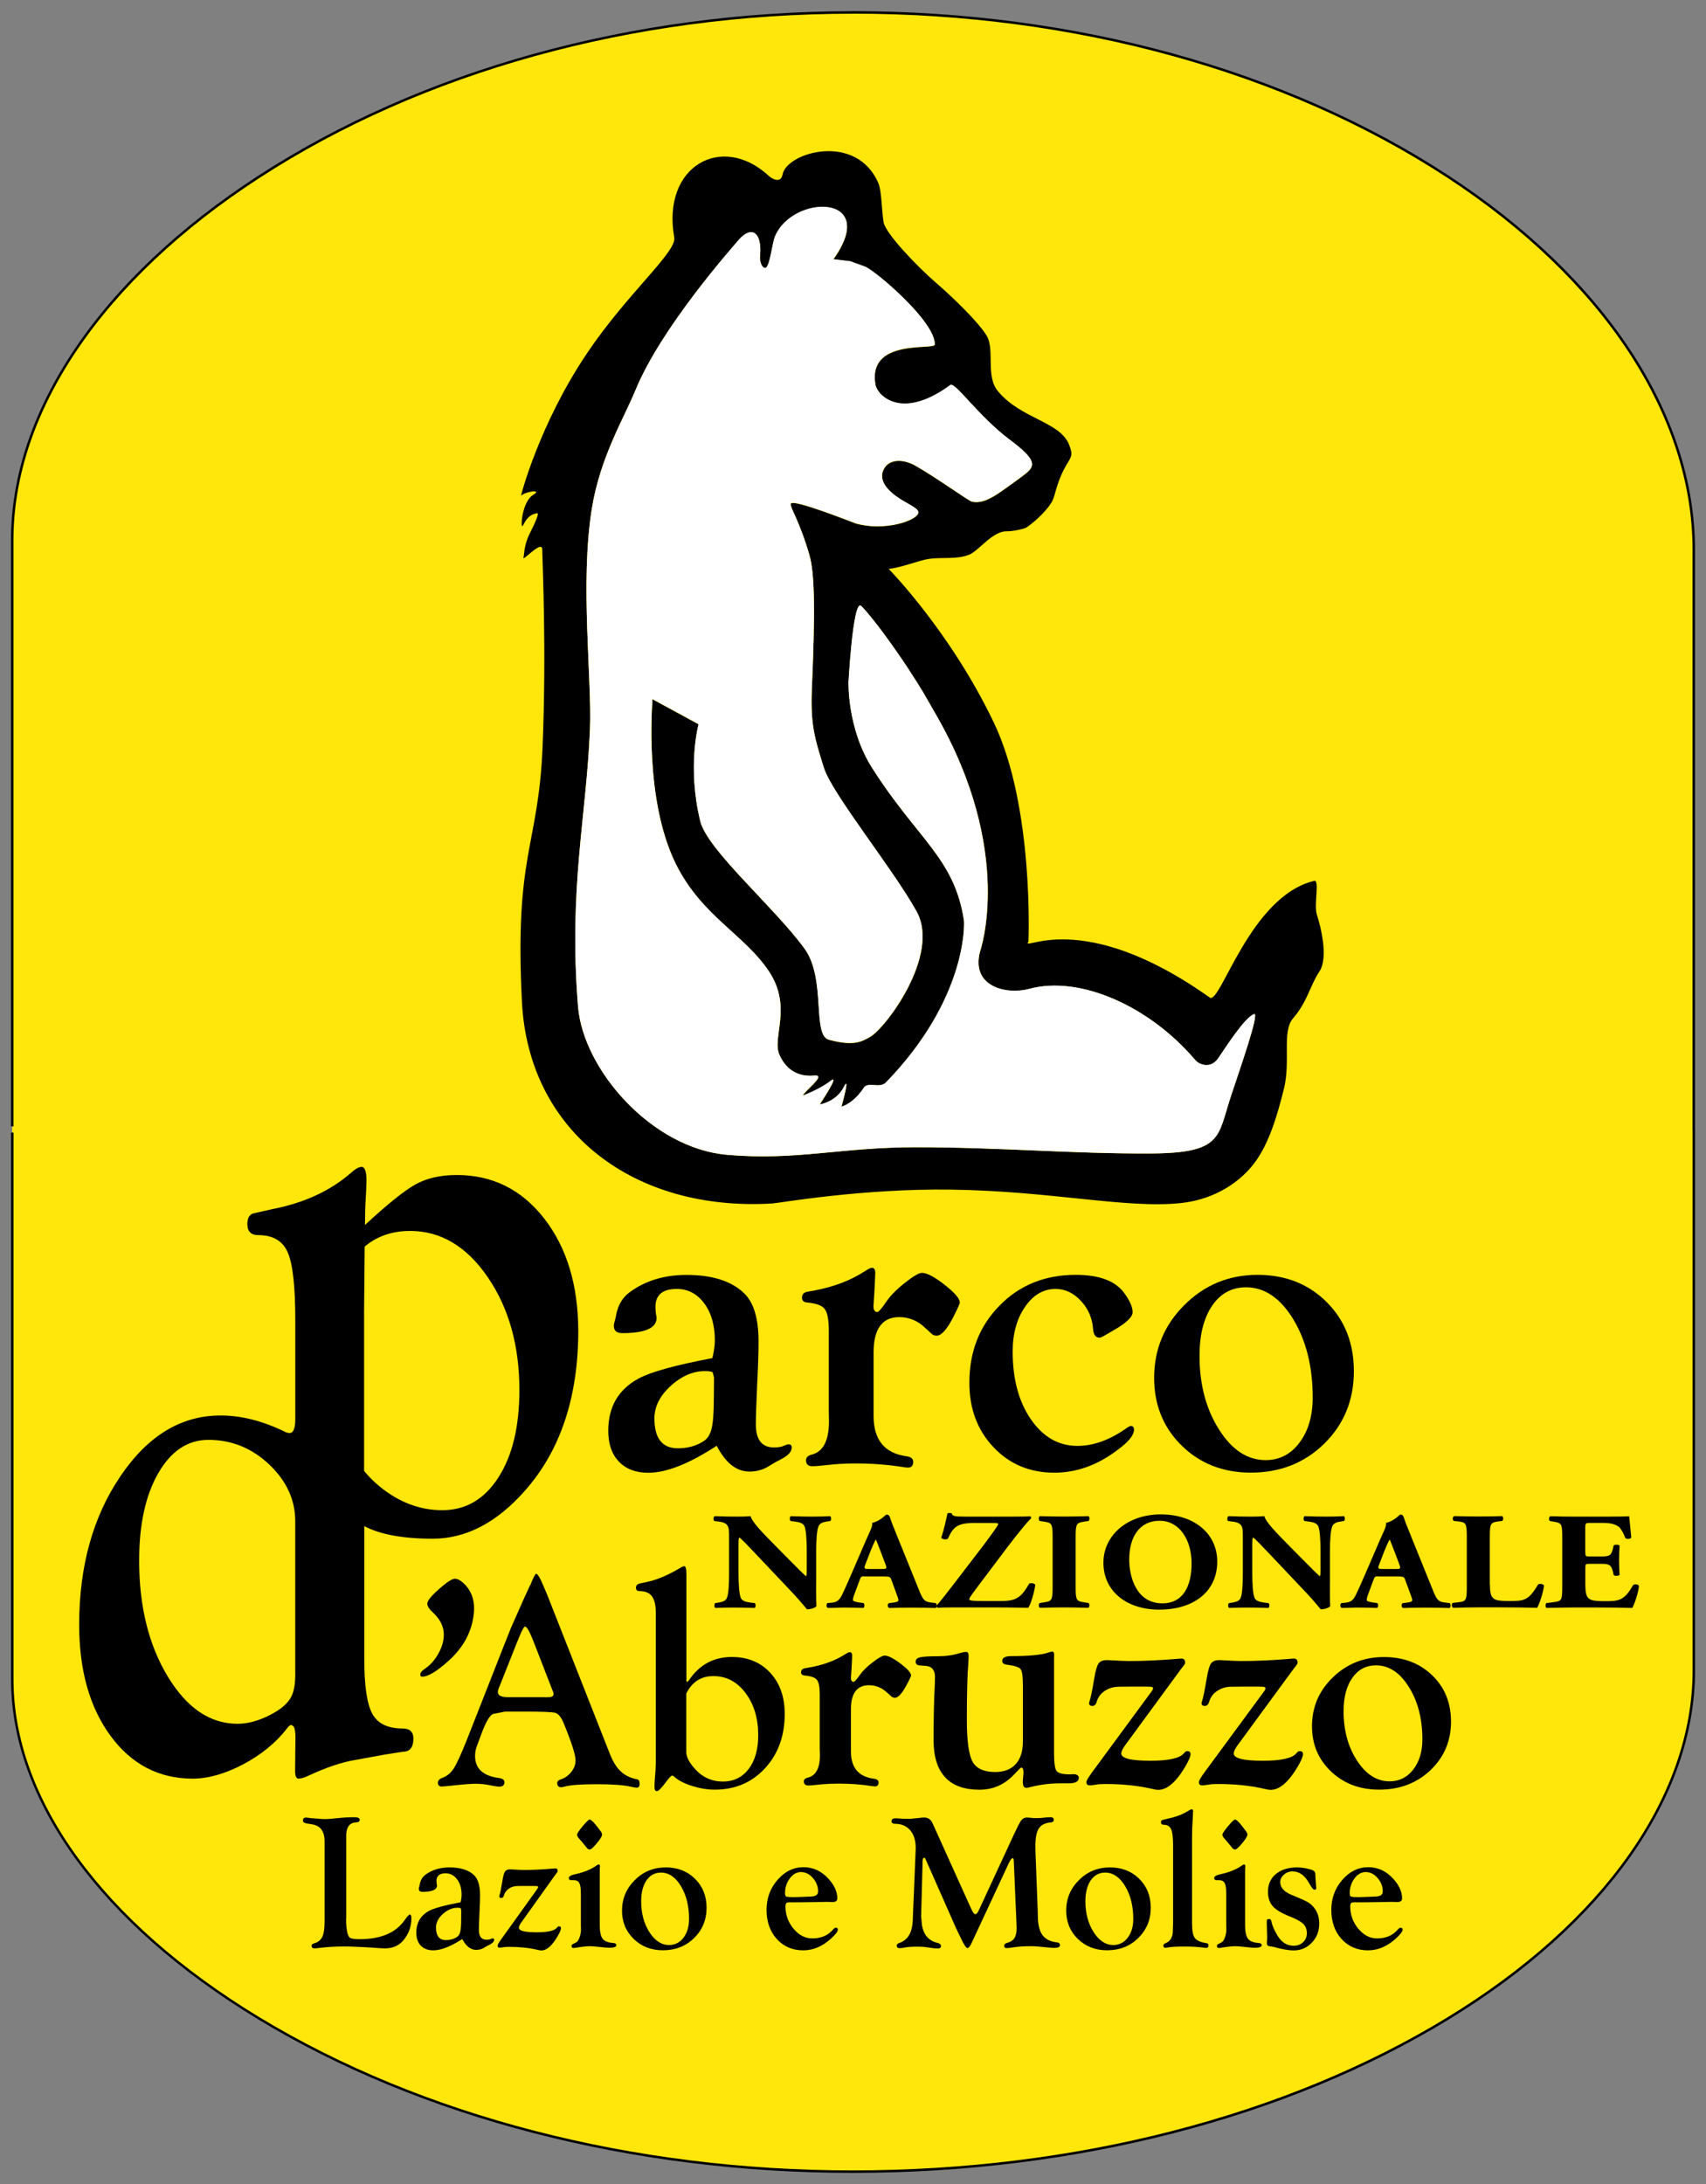
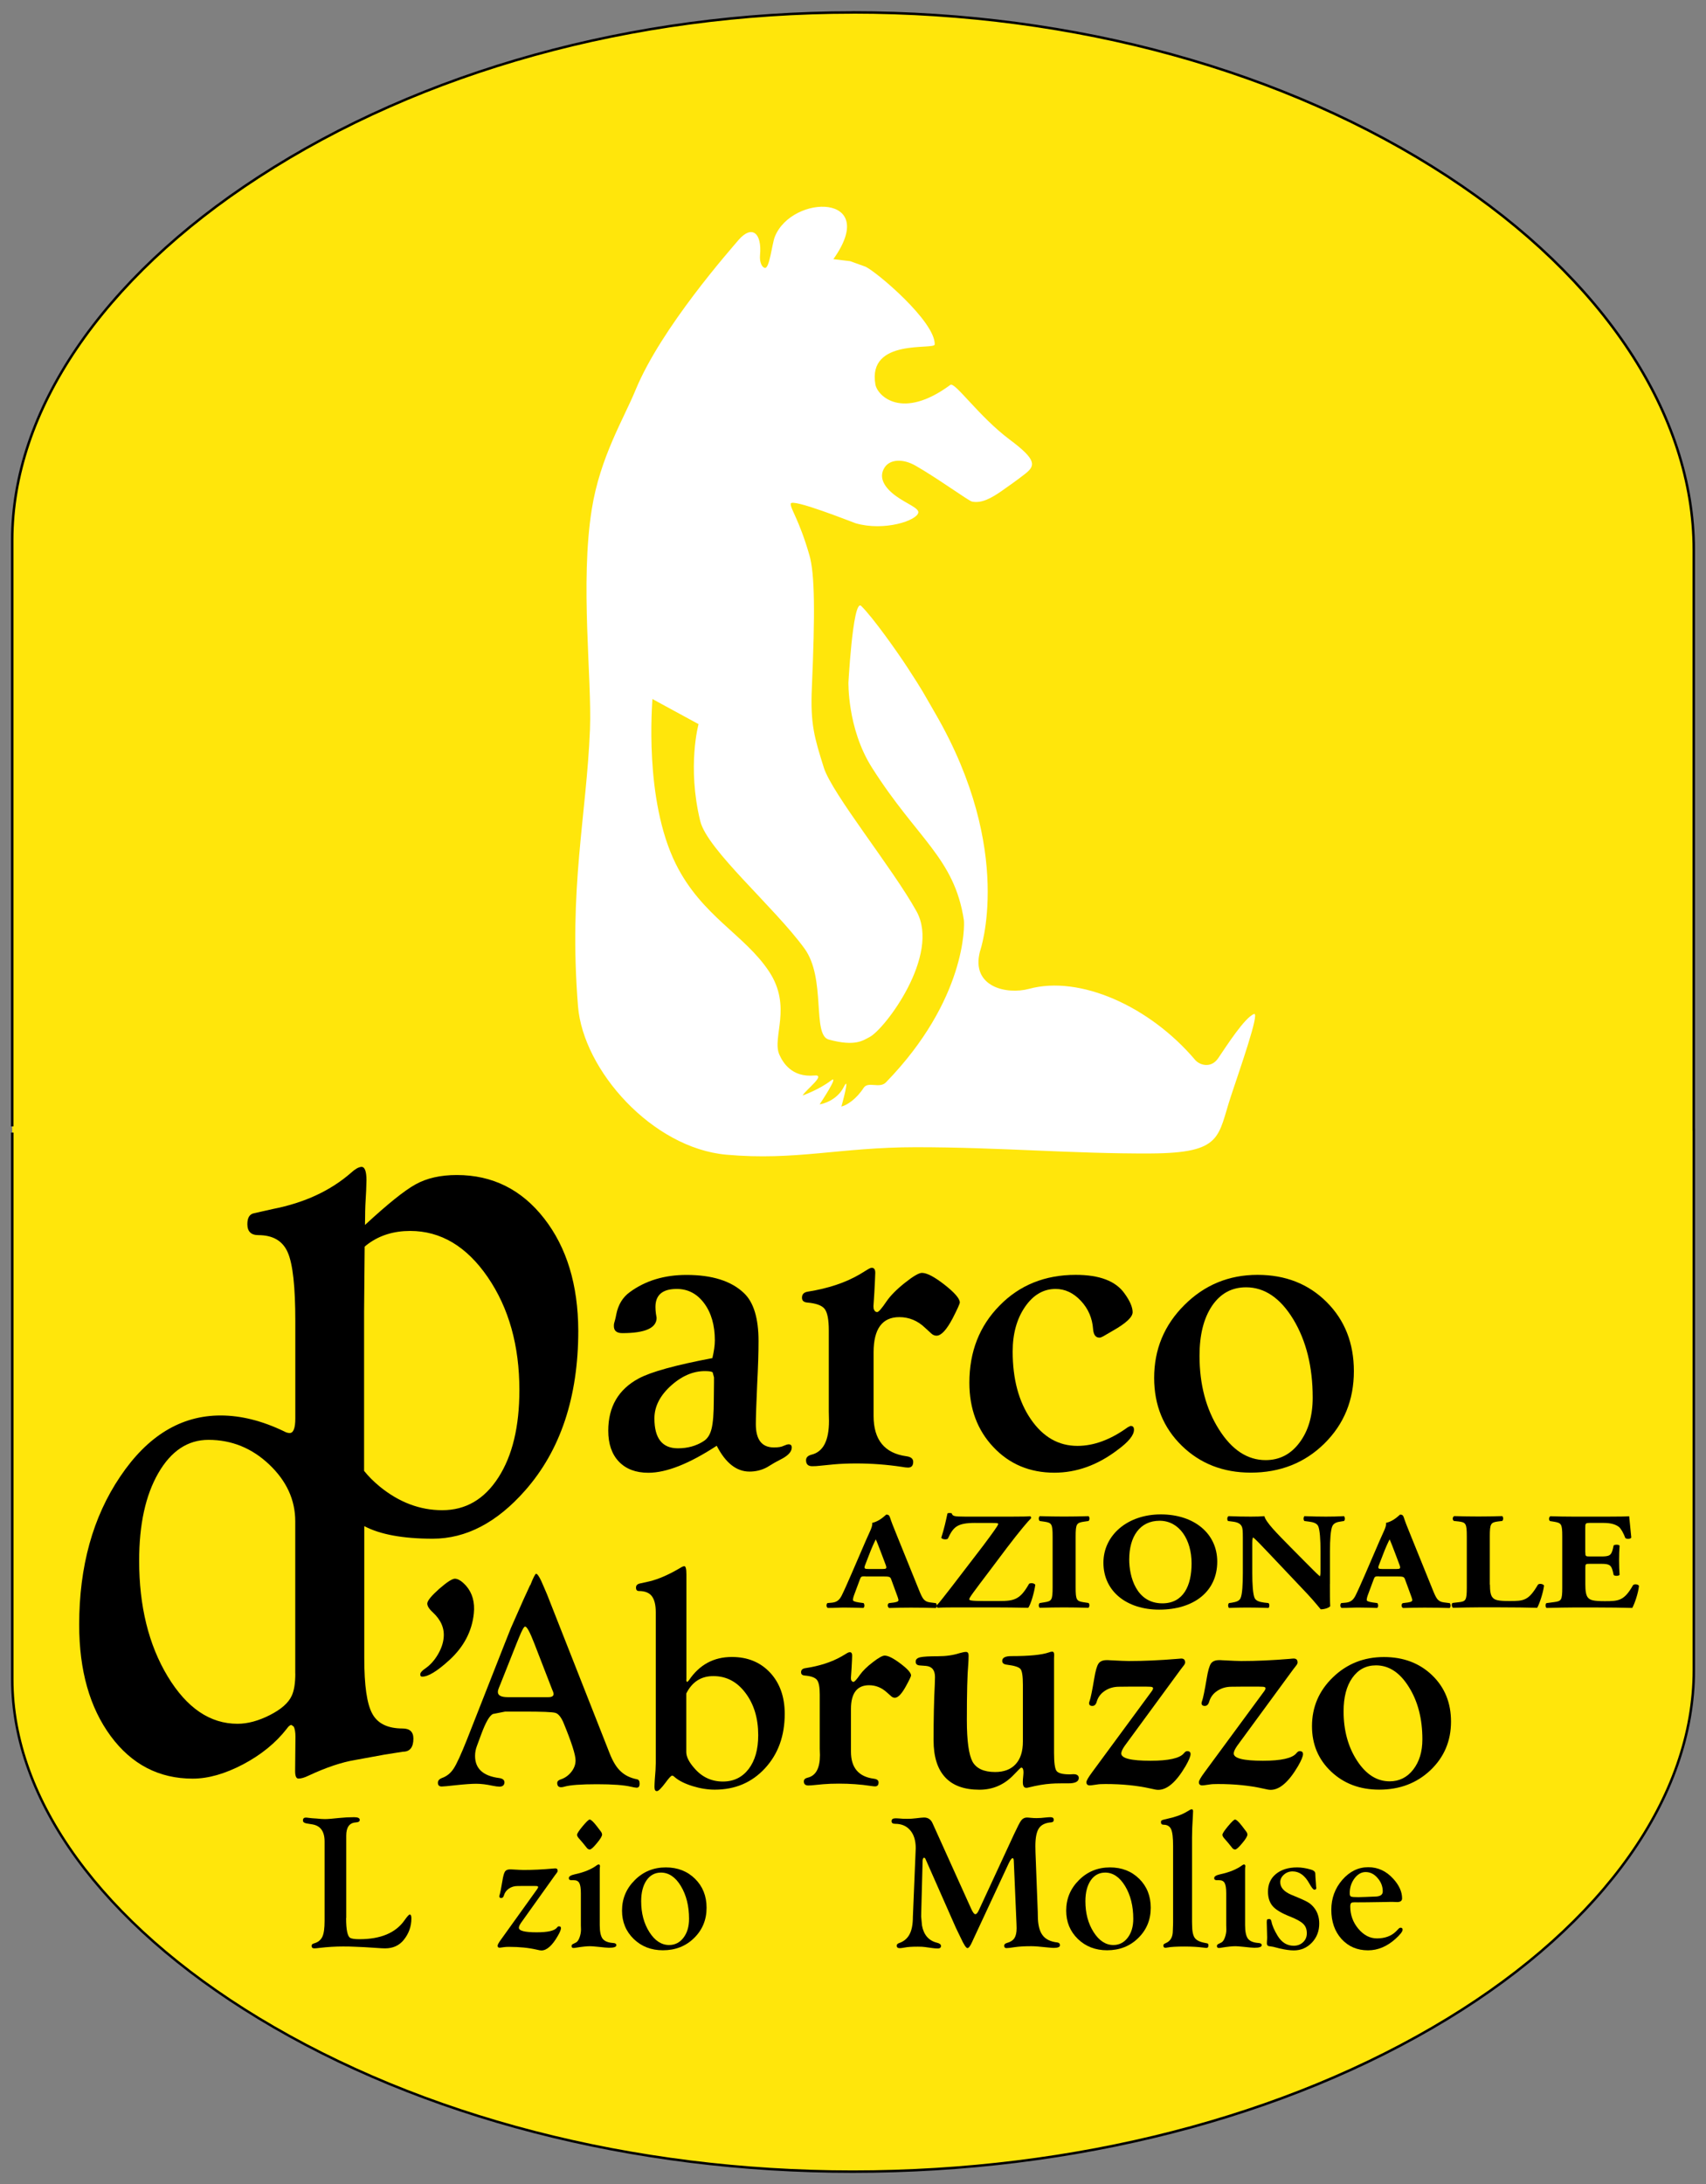
<svg xmlns="http://www.w3.org/2000/svg" width="118" height="151" viewBox="0 0 118 151" fill="none">
  <rect x="0" y="0" width="118" height="151" fill="#808080" stroke="none" />
  <g clip-path="url(#clip0)">
    <path d="M0.849 78.389V116.111C0.849 133.152 26.854 150.139 58.971 150.139H59.002C91.118 150.139 117.159 133.501 117.159 115.476V78.04L117.155 78.158V38.021C117.155 18.7 91.118 0.856 59.002 0.856L58.971 0.861C26.854 0.861 0.845 19.067 0.845 37.341V77.786" fill="#FFE60B" />
    <path d="M59.002 150.225H58.971C43.748 150.225 29.134 146.45 17.824 139.588C6.983 133.012 0.764 124.455 0.764 116.111V78.303H0.934V116.111C0.934 124.396 7.121 132.898 17.909 139.443C29.192 146.286 43.775 150.053 58.971 150.053H59.002C74.314 150.053 88.906 146.3 100.082 139.493C110.883 132.912 117.074 124.16 117.074 115.476V78.19C117.07 78.181 117.07 78.172 117.07 78.163V38.021C117.07 28.712 110.878 19.321 100.077 12.264C88.901 4.963 74.314 0.943 59.002 0.943L58.984 0.947C43.78 0.947 29.197 4.985 17.913 12.323C7.121 19.334 0.93 28.453 0.93 37.341V77.873H0.76V37.341C0.76 28.394 6.978 19.226 17.819 12.178C29.13 4.827 43.744 0.775 58.971 0.775L58.989 0.771H58.993C74.349 0.771 88.964 4.8 100.167 12.119C111.017 19.208 117.24 28.648 117.24 38.021V78.013C117.244 78.022 117.244 78.031 117.244 78.04V115.476C117.244 124.219 111.021 133.03 100.167 139.642C88.964 146.468 74.345 150.225 59.002 150.225Z" fill="black" />
-     <path d="M56.45 109.512C56.45 110.129 56.45 110.727 56.472 111.044C56.396 111.157 56.083 111.262 55.815 111.262C55.806 111.262 55.435 110.781 54.916 110.224L52.346 107.509C51.702 106.834 51.331 106.43 51.134 106.29C51.08 106.385 51.08 106.548 51.08 106.897V108.746C51.08 109.517 51.125 110.228 51.246 110.487C51.349 110.691 51.603 110.754 51.889 110.795L52.203 110.831C52.292 110.908 52.27 111.112 52.203 111.166C51.603 111.148 51.156 111.139 50.714 111.139C50.307 111.139 49.891 111.148 49.471 111.166C49.404 111.112 49.382 110.908 49.471 110.831L49.659 110.804C49.963 110.754 50.182 110.691 50.271 110.487C50.396 110.228 50.428 109.517 50.428 108.746V106.331C50.428 105.809 50.414 105.655 50.347 105.519C50.258 105.356 50.101 105.243 49.717 105.197L49.404 105.157C49.324 105.08 49.337 104.853 49.449 104.821C49.967 104.844 50.531 104.853 50.982 104.853C51.362 104.853 51.684 104.844 51.916 104.821C52.028 105.247 52.752 105.977 53.754 106.992L54.688 107.935C55.175 108.424 55.502 108.76 55.757 108.982C55.801 108.887 55.801 108.724 55.801 108.556V107.241C55.801 106.471 55.757 105.759 55.636 105.501C55.533 105.302 55.287 105.234 54.992 105.197L54.688 105.157C54.599 105.08 54.621 104.88 54.688 104.821C55.287 104.844 55.725 104.853 56.181 104.853C56.588 104.853 56.99 104.844 57.424 104.821C57.491 104.88 57.514 105.08 57.424 105.157L57.223 105.188C56.932 105.225 56.722 105.302 56.624 105.501C56.499 105.759 56.454 106.471 56.454 107.241V109.512H56.45Z" fill="black" />
    <path d="M59.852 108.982C59.584 108.982 59.553 108.991 59.486 109.172L59.074 110.278C59.007 110.468 58.998 110.545 58.998 110.622C58.998 110.681 59.088 110.736 59.396 110.786L59.731 110.831C59.799 110.899 59.821 111.121 59.709 111.166C59.32 111.148 58.873 111.148 58.408 111.139C58.028 111.139 57.773 111.166 57.259 111.166C57.139 111.112 57.148 110.908 57.228 110.831L57.528 110.804C57.796 110.776 58.015 110.699 58.207 110.332C58.399 109.947 58.596 109.494 58.895 108.81L59.897 106.489C60.156 105.891 60.362 105.555 60.331 105.283C60.862 105.175 61.278 104.712 61.301 104.712C61.444 104.712 61.511 104.762 61.556 104.903C61.645 105.179 61.779 105.533 62.056 106.204L63.567 109.934C63.8 110.505 63.903 110.722 64.314 110.781L64.734 110.835C64.801 110.885 64.823 111.116 64.721 111.171C64.189 111.153 63.585 111.144 63.008 111.144C62.454 111.144 62.016 111.153 61.506 111.171C61.386 111.116 61.363 110.912 61.484 110.835L61.842 110.79C62.101 110.749 62.146 110.686 62.146 110.627C62.146 110.559 62.065 110.332 61.931 109.979L61.632 109.163C61.573 109.009 61.484 108.991 61.095 108.991H59.852V108.982ZM61.041 108.474C61.301 108.474 61.354 108.447 61.265 108.198L60.974 107.427C60.818 107.019 60.67 106.625 60.576 106.426C60.465 106.639 60.286 107.033 60.12 107.473L59.843 108.189C59.74 108.447 59.799 108.474 60.076 108.474H61.041Z" fill="black" />
    <path d="M67.461 105.288C66.173 105.288 65.936 105.583 65.556 106.385C65.413 106.462 65.172 106.421 65.105 106.317C65.315 105.65 65.427 105.138 65.534 104.631C65.579 104.594 65.735 104.594 65.825 104.622C65.892 104.812 65.95 104.853 66.772 104.853H69.951C70.72 104.853 71.069 104.844 71.252 104.826C71.31 104.853 71.332 104.912 71.319 104.966C71.14 105.129 70.532 105.841 69.651 107.001L68.44 108.61C67.313 110.101 67.041 110.455 67.041 110.568C67.041 110.64 67.161 110.69 68.064 110.69H69.102C70.192 110.69 70.568 110.568 71.18 109.494C71.314 109.417 71.538 109.458 71.609 109.562C71.542 110.083 71.296 110.921 71.122 111.157C70.188 111.139 69.575 111.13 68.797 111.13H65.999C65.409 111.13 65.051 111.139 64.872 111.157C64.796 111.13 64.761 111.053 64.783 110.999C64.953 110.835 65.471 110.151 65.807 109.725L67.997 106.87C68.198 106.602 68.73 105.891 68.932 105.578C69.012 105.456 69.043 105.406 69.043 105.351C69.043 105.311 68.945 105.292 68.663 105.292H67.461V105.288Z" fill="black" />
    <path d="M74.399 109.739C74.399 110.632 74.466 110.7 74.975 110.777L75.288 110.826C75.378 110.881 75.369 111.103 75.279 111.157C74.68 111.139 74.131 111.13 73.608 111.13C73.076 111.13 72.517 111.139 71.918 111.157C71.828 111.103 71.828 110.881 71.918 110.826L72.231 110.777C72.74 110.7 72.807 110.632 72.807 109.739V106.24C72.807 105.347 72.74 105.279 72.231 105.202L71.918 105.157C71.828 105.098 71.828 104.876 71.918 104.821C72.517 104.839 73.071 104.848 73.608 104.848C74.131 104.848 74.689 104.839 75.288 104.821C75.378 104.876 75.378 105.098 75.288 105.157L74.975 105.202C74.466 105.279 74.399 105.347 74.399 106.24V109.739Z" fill="black" />
    <path d="M84.194 107.962C84.194 110.033 82.571 111.284 80.179 111.284C77.944 111.284 76.321 110.029 76.321 108.039C76.321 106.154 77.966 104.699 80.291 104.699C82.602 104.699 84.194 106.027 84.194 107.962ZM80.206 105.139C78.838 105.139 78.105 106.235 78.105 107.822C78.105 108.982 78.583 110.849 80.398 110.849C81.851 110.849 82.419 109.63 82.419 108.089C82.419 106.457 81.583 105.139 80.206 105.139Z" fill="black" />
    <path d="M91.986 109.512C91.986 110.129 91.986 110.727 92.008 111.044C91.927 111.157 91.619 111.262 91.351 111.262C91.342 111.262 90.971 110.781 90.452 110.224L87.882 107.509C87.238 106.834 86.867 106.43 86.67 106.29C86.617 106.385 86.617 106.548 86.617 106.897V108.746C86.617 109.517 86.661 110.228 86.782 110.487C86.885 110.691 87.14 110.754 87.426 110.795L87.739 110.831C87.828 110.908 87.806 111.112 87.739 111.166C87.14 111.148 86.692 111.139 86.25 111.139C85.839 111.139 85.427 111.148 85.007 111.166C84.94 111.112 84.918 110.908 85.007 110.831L85.195 110.804C85.499 110.754 85.718 110.691 85.807 110.487C85.928 110.228 85.964 109.517 85.964 108.746V106.331C85.964 105.809 85.95 105.655 85.883 105.519C85.794 105.356 85.638 105.243 85.253 105.197L84.94 105.157C84.86 105.08 84.873 104.853 84.985 104.821C85.503 104.844 86.062 104.853 86.518 104.853C86.898 104.853 87.22 104.844 87.453 104.821C87.564 105.247 88.288 105.977 89.29 106.992L90.224 107.935C90.712 108.424 91.038 108.76 91.293 108.982C91.337 108.887 91.337 108.724 91.337 108.556V107.241C91.337 106.471 91.293 105.759 91.172 105.501C91.069 105.302 90.823 105.234 90.528 105.197L90.224 105.157C90.135 105.08 90.157 104.88 90.224 104.821C90.823 104.844 91.261 104.853 91.713 104.853C92.124 104.853 92.527 104.844 92.96 104.821C93.027 104.88 93.05 105.08 92.96 105.157L92.759 105.188C92.469 105.225 92.258 105.302 92.16 105.501C92.035 105.759 91.99 106.471 91.99 107.241V109.512H91.986Z" fill="black" />
    <path d="M95.388 108.982C95.12 108.982 95.088 108.991 95.021 109.172L94.61 110.278C94.543 110.468 94.534 110.545 94.534 110.622C94.534 110.681 94.623 110.736 94.932 110.786L95.267 110.831C95.334 110.899 95.356 111.121 95.245 111.166C94.856 111.148 94.409 111.148 93.944 111.139C93.564 111.139 93.309 111.166 92.799 111.166C92.679 111.112 92.688 110.908 92.768 110.831L93.068 110.804C93.336 110.776 93.555 110.699 93.747 110.332C93.939 109.947 94.136 109.494 94.436 108.81L95.437 106.489C95.696 105.891 95.902 105.555 95.871 105.283C96.403 105.175 96.818 104.712 96.841 104.712C96.984 104.712 97.051 104.762 97.096 104.903C97.185 105.179 97.319 105.533 97.596 106.204L99.107 109.934C99.34 110.505 99.443 110.722 99.854 110.781L100.274 110.835C100.341 110.885 100.363 111.116 100.261 111.171C99.729 111.153 99.125 111.144 98.549 111.144C97.994 111.144 97.556 111.153 97.046 111.171C96.926 111.116 96.903 110.912 97.024 110.835L97.382 110.79C97.641 110.749 97.686 110.686 97.686 110.627C97.686 110.559 97.605 110.332 97.471 109.979L97.171 109.163C97.113 109.009 97.024 108.991 96.639 108.991H95.388V108.982ZM96.581 108.474C96.841 108.474 96.894 108.447 96.805 108.198L96.514 107.427C96.358 107.019 96.21 106.625 96.117 106.426C96.005 106.639 95.826 107.033 95.66 107.473L95.383 108.189C95.281 108.447 95.339 108.474 95.616 108.474H96.581Z" fill="black" />
    <path d="M103.055 109.548C103.055 109.992 103.1 110.301 103.247 110.455C103.39 110.613 103.592 110.69 104.401 110.69C105.411 110.69 105.724 110.663 106.377 109.557C106.466 109.462 106.726 109.498 106.797 109.616C106.743 110.11 106.475 110.899 106.323 111.157C105.733 111.139 104.665 111.126 103.753 111.126H102.259C101.75 111.126 101.191 111.139 100.503 111.157C100.404 111.098 100.382 110.881 100.471 110.822L100.891 110.772C101.388 110.718 101.455 110.641 101.455 109.752V106.217C101.455 105.333 101.388 105.247 100.891 105.188L100.565 105.152C100.453 105.093 100.453 104.876 100.587 104.817C101.164 104.835 101.723 104.844 102.255 104.844C102.787 104.844 103.35 104.835 103.905 104.817C103.994 104.876 103.994 105.093 103.905 105.152L103.614 105.188C103.113 105.256 103.046 105.333 103.046 106.217V109.548H103.055Z" fill="black" />
    <path d="M109.654 107.323C109.654 107.59 109.667 107.608 109.967 107.608H110.736C111.312 107.608 111.446 107.545 111.558 107.087L111.612 106.847C111.692 106.775 111.969 106.775 112.023 106.861C112.001 107.164 111.987 107.504 111.987 107.867C111.987 108.234 112.001 108.574 112.023 108.877C111.965 108.964 111.688 108.973 111.612 108.887L111.558 108.646C111.446 108.193 111.312 108.116 110.736 108.116H109.967C109.667 108.116 109.654 108.125 109.654 108.415V109.548C109.654 109.983 109.698 110.287 109.832 110.45C109.98 110.622 110.19 110.699 110.999 110.699C111.965 110.699 112.34 110.672 112.953 109.594C113.042 109.489 113.324 109.53 113.364 109.643C113.319 110.137 113.051 110.908 112.899 111.166C112.309 111.148 111.241 111.134 110.329 111.134H108.88C108.348 111.134 107.803 111.148 106.971 111.166C106.882 111.107 106.882 110.876 106.971 110.831L107.494 110.763C107.991 110.695 108.058 110.64 108.058 109.761V106.217C108.058 105.351 107.991 105.293 107.494 105.206L107.213 105.161C107.114 105.102 107.123 104.885 107.235 104.826C107.758 104.844 108.304 104.853 108.836 104.853H111.196C111.907 104.853 112.537 104.844 112.685 104.826C112.698 104.98 112.774 105.664 112.832 106.299C112.788 106.403 112.528 106.421 112.421 106.335C112.296 106.004 112.139 105.719 112.001 105.587C111.786 105.406 111.455 105.288 110.91 105.288H110.02C109.649 105.288 109.649 105.306 109.649 105.664V107.323H109.654Z" fill="black" />
    <path d="M49.274 93.894C49.386 93.418 49.444 93.01 49.444 92.67C49.444 91.623 49.198 90.767 48.707 90.105C48.215 89.443 47.58 89.112 46.811 89.112C45.828 89.112 45.336 89.525 45.336 90.359C45.336 90.513 45.349 90.667 45.367 90.808L45.416 91.107C45.416 91.814 44.625 92.167 43.042 92.167C42.636 92.167 42.439 91.986 42.461 91.623C42.461 91.546 42.484 91.433 42.537 91.274C42.569 91.156 42.6 91.02 42.627 90.867C42.761 90.2 43.069 89.688 43.565 89.33C44.647 88.537 45.953 88.143 47.486 88.143C49.252 88.143 50.575 88.559 51.452 89.394C52.127 90.028 52.466 91.138 52.466 92.716C52.466 93.509 52.435 94.506 52.372 95.707C52.31 97.08 52.279 98 52.279 98.458C52.279 99.537 52.694 100.071 53.535 100.071C53.83 100.071 54.049 100.035 54.192 99.963C54.357 99.89 54.474 99.854 54.545 99.854C54.688 99.854 54.764 99.926 54.764 100.071C54.764 100.334 54.563 100.579 54.165 100.81L53.571 101.127L53.052 101.44C52.681 101.64 52.279 101.739 51.84 101.739C50.942 101.739 50.186 101.146 49.574 99.954C47.674 101.195 46.1 101.821 44.844 101.821C43.972 101.821 43.297 101.563 42.805 101.05C42.318 100.538 42.072 99.827 42.072 98.916C42.072 97.257 42.774 96.056 44.182 95.299C45.036 94.841 46.739 94.374 49.274 93.894ZM48.97 94.8C48.09 94.737 47.254 95.059 46.458 95.757C45.662 96.459 45.264 97.225 45.264 98.064C45.264 99.441 45.805 100.13 46.887 100.13C47.562 100.13 48.148 99.967 48.653 99.645C48.93 99.478 49.113 99.192 49.216 98.784C49.319 98.376 49.373 97.701 49.373 96.763L49.386 95.557V95.226L49.292 94.877C49.239 94.837 49.131 94.809 48.97 94.8Z" fill="black" />
    <path d="M60.424 93.495V97.892C60.424 99.541 61.18 100.47 62.691 100.679C63.008 100.72 63.164 100.851 63.164 101.064C63.164 101.332 63.044 101.463 62.807 101.463C62.695 101.463 62.552 101.445 62.382 101.413C61.358 101.259 60.303 101.177 59.217 101.177C58.649 101.177 58.126 101.2 57.67 101.241L56.718 101.336C56.539 101.359 56.36 101.368 56.181 101.368C55.891 101.368 55.752 101.227 55.752 100.955C55.752 100.76 55.882 100.634 56.132 100.57C56.941 100.371 57.339 99.596 57.339 98.241L57.326 97.588V91.986C57.326 91.238 57.232 90.744 57.04 90.495C56.852 90.25 56.445 90.105 55.824 90.051C55.587 90.028 55.471 89.919 55.471 89.716C55.471 89.475 55.609 89.339 55.882 89.299C57.286 89.076 58.488 88.678 59.481 88.093L60.075 87.73C60.16 87.68 60.236 87.653 60.308 87.653C60.46 87.653 60.54 87.767 60.54 87.998C60.54 88.075 60.531 88.224 60.522 88.451L60.478 89.33L60.415 90.305L60.428 90.477C60.473 90.626 60.549 90.704 60.661 90.713C60.759 90.726 60.983 90.472 61.327 89.96C61.6 89.566 62.02 89.14 62.592 88.687C63.164 88.233 63.558 88.002 63.768 88.002C64.117 88.002 64.635 88.279 65.328 88.818C66.021 89.362 66.379 89.77 66.388 90.042C66.388 90.137 66.222 90.499 65.896 91.139C65.471 91.945 65.1 92.344 64.778 92.344C64.644 92.344 64.524 92.294 64.412 92.19L63.987 91.8C63.473 91.306 62.874 91.061 62.208 91.061C61.023 91.057 60.424 91.873 60.424 93.495Z" fill="black" />
    <path d="M74.407 88.138C76.052 88.138 77.17 88.564 77.778 89.421C78.158 89.942 78.341 90.381 78.341 90.721C78.341 91.057 77.885 91.487 76.96 92.008L76.312 92.385C76.2 92.448 76.111 92.48 76.048 92.48C75.78 92.48 75.637 92.28 75.606 91.886C75.552 91.129 75.27 90.477 74.76 89.933C74.246 89.384 73.661 89.112 73.013 89.112C72.172 89.112 71.466 89.525 70.898 90.35C70.33 91.179 70.044 92.208 70.044 93.436C70.044 95.34 70.46 96.903 71.305 98.127C72.145 99.346 73.214 99.963 74.524 99.963C75.655 99.963 76.812 99.537 78.006 98.675L78.189 98.585C78.355 98.576 78.435 98.662 78.435 98.848C78.435 99.224 78.055 99.691 77.291 100.248C75.914 101.295 74.457 101.816 72.928 101.816C71.229 101.816 69.825 101.227 68.716 100.053C67.603 98.879 67.049 97.388 67.049 95.598C67.049 93.459 67.742 91.678 69.137 90.264C70.522 88.845 72.284 88.138 74.407 88.138Z" fill="black" />
    <path d="M86.983 88.138C88.91 88.138 90.501 88.763 91.762 90.019C93.014 91.27 93.644 92.861 93.644 94.796C93.644 96.79 92.965 98.458 91.601 99.804C90.242 101.141 88.543 101.812 86.513 101.812C84.605 101.812 83.013 101.191 81.739 99.949C80.469 98.707 79.83 97.143 79.83 95.263C79.83 93.291 80.528 91.61 81.922 90.223C83.313 88.836 84.998 88.138 86.983 88.138ZM86.187 88.999C85.199 88.999 84.417 89.425 83.836 90.277C83.259 91.134 82.968 92.28 82.968 93.731C82.968 95.707 83.415 97.406 84.31 98.82C85.204 100.239 86.281 100.946 87.542 100.946C88.503 100.946 89.281 100.543 89.884 99.736C90.492 98.929 90.796 97.891 90.796 96.622C90.796 94.497 90.349 92.697 89.455 91.215C88.557 89.738 87.466 88.999 86.187 88.999Z" fill="black" />
    <path d="M31.473 109.145C31.701 109.154 31.955 109.322 32.246 109.644C32.675 110.142 32.854 110.781 32.773 111.552C32.644 112.78 32.085 113.85 31.088 114.765C30.234 115.545 29.608 115.925 29.197 115.916C29.099 115.916 29.058 115.853 29.072 115.73C29.081 115.626 29.206 115.49 29.443 115.332C29.769 115.1 30.046 114.792 30.279 114.398C30.511 114.008 30.65 113.618 30.686 113.229C30.753 112.58 30.502 111.996 29.935 111.47C29.662 111.221 29.541 111.012 29.555 110.84C29.577 110.645 29.854 110.314 30.382 109.843C30.923 109.372 31.285 109.141 31.473 109.145Z" fill="black" />
    <path d="M37.843 110.242L42.171 121.228C42.39 121.781 42.64 122.198 42.935 122.465C43.226 122.742 43.601 122.923 44.066 123.014C44.182 123.036 44.241 123.136 44.241 123.313C44.241 123.508 44.169 123.603 44.022 123.594C43.937 123.589 43.816 123.567 43.655 123.53C43.168 123.413 42.381 123.354 41.29 123.354C40.195 123.354 39.453 123.408 39.059 123.517C38.965 123.548 38.88 123.562 38.809 123.562C38.63 123.562 38.541 123.462 38.541 123.263C38.541 123.159 38.612 123.086 38.751 123.032C39.059 122.937 39.31 122.76 39.511 122.511C39.712 122.257 39.81 121.994 39.81 121.708C39.81 121.319 39.533 120.458 38.983 119.121C38.813 118.717 38.621 118.481 38.42 118.423C38.214 118.359 37.486 118.332 36.234 118.332H34.942L34.088 118.5C33.851 118.622 33.592 119.08 33.292 119.886L32.993 120.693C32.903 120.924 32.859 121.155 32.859 121.396C32.859 122.279 33.417 122.787 34.535 122.928C34.781 122.964 34.897 123.068 34.893 123.24C34.879 123.426 34.763 123.521 34.544 123.521C34.432 123.521 34.267 123.499 34.061 123.458C33.641 123.367 33.266 123.322 32.935 123.322C32.631 123.322 32.152 123.354 31.482 123.426C30.99 123.481 30.677 123.512 30.556 123.512C30.378 123.512 30.288 123.426 30.288 123.254C30.288 123.109 30.378 123 30.556 122.928C30.901 122.81 31.173 122.588 31.379 122.27C31.589 121.953 31.893 121.282 32.3 120.263L34.902 113.65C35.112 113.124 35.259 112.762 35.335 112.562L36.221 110.559L36.676 109.571V109.603C36.882 109.073 37.021 108.805 37.083 108.805C37.186 108.805 37.365 109.1 37.606 109.689L37.843 110.242ZM38.197 116.823L36.954 113.614C36.654 112.843 36.449 112.454 36.319 112.454C36.243 112.454 36.104 112.703 35.903 113.201L35.724 113.637L34.611 116.437L34.504 116.7C34.459 116.809 34.437 116.9 34.437 116.977C34.437 117.217 34.665 117.335 35.121 117.335H37.928C38.17 117.335 38.29 117.262 38.29 117.113C38.29 117.076 38.277 117.018 38.246 116.936L38.197 116.823Z" fill="black" />
    <path d="M47.468 116.125C47.468 116.225 47.495 116.274 47.544 116.284L47.652 116.166C48.376 115.092 49.364 114.557 50.62 114.557C51.715 114.557 52.592 114.919 53.267 115.64C53.937 116.361 54.277 117.312 54.277 118.486C54.277 120.014 53.821 121.269 52.913 122.252C52.001 123.24 50.844 123.73 49.435 123.73C48.948 123.73 48.434 123.648 47.906 123.485C47.379 123.322 46.968 123.118 46.686 122.878C46.597 122.792 46.529 122.756 46.485 122.76C46.413 122.769 46.261 122.932 46.029 123.25C45.743 123.63 45.55 123.825 45.443 123.83C45.327 123.839 45.269 123.744 45.269 123.544C45.269 123.417 45.278 123.245 45.291 123.032C45.336 122.538 45.358 122.157 45.358 121.903V111.466C45.358 110.954 45.264 110.582 45.081 110.346C44.902 110.115 44.607 109.997 44.191 109.997C44.057 109.997 43.99 109.92 43.99 109.762C43.99 109.617 44.071 109.526 44.236 109.481L44.911 109.331C45.559 109.177 46.301 108.851 47.146 108.343C47.209 108.307 47.272 108.284 47.325 108.28C47.428 108.271 47.477 108.461 47.477 108.846V116.125H47.468ZM47.468 117.081V121.128C47.468 121.459 47.66 121.835 48.041 122.262C48.564 122.864 49.216 123.168 50.003 123.168C50.745 123.168 51.34 122.878 51.782 122.302C52.225 121.722 52.444 120.943 52.444 119.964C52.444 118.794 52.149 117.82 51.563 117.045C50.978 116.265 50.24 115.88 49.355 115.88C48.501 115.871 47.875 116.274 47.468 117.081Z" fill="black" />
    <path d="M58.859 118.15V121.101C58.859 122.211 59.383 122.832 60.438 122.973C60.661 123 60.768 123.086 60.768 123.231C60.768 123.412 60.688 123.503 60.523 123.503C60.447 123.503 60.344 123.489 60.223 123.471C59.512 123.363 58.779 123.313 58.023 123.313C57.626 123.313 57.264 123.326 56.942 123.353L56.28 123.417C56.159 123.431 56.03 123.44 55.904 123.44C55.703 123.44 55.6 123.344 55.6 123.159C55.6 123.027 55.69 122.941 55.869 122.9C56.432 122.764 56.714 122.248 56.714 121.337L56.7 120.897V117.144C56.7 116.641 56.638 116.306 56.504 116.138C56.369 115.975 56.092 115.875 55.654 115.839C55.489 115.825 55.408 115.748 55.408 115.612C55.408 115.454 55.507 115.359 55.699 115.331C56.678 115.182 57.514 114.914 58.207 114.52L58.618 114.275C58.676 114.244 58.73 114.226 58.779 114.226C58.886 114.226 58.94 114.303 58.94 114.457C58.94 114.507 58.935 114.611 58.931 114.765L58.9 115.354L58.855 116.002L58.864 116.12C58.895 116.22 58.949 116.27 59.025 116.279C59.096 116.288 59.253 116.116 59.49 115.776C59.682 115.508 59.973 115.223 60.37 114.919C60.768 114.611 61.041 114.461 61.189 114.461C61.434 114.461 61.797 114.647 62.279 115.01C62.762 115.372 63.008 115.644 63.017 115.83C63.017 115.893 62.901 116.138 62.668 116.564C62.373 117.104 62.118 117.375 61.895 117.375C61.801 117.375 61.716 117.339 61.64 117.271L61.341 117.004C60.978 116.673 60.567 116.51 60.102 116.51C59.28 116.514 58.859 117.063 58.859 118.15Z" fill="black" />
    <path d="M72.906 114.674V121.191C72.906 121.862 72.964 122.279 73.076 122.433C73.192 122.592 73.496 122.673 73.997 122.673L74.243 122.66C74.328 122.66 74.39 122.669 74.435 122.683C74.556 122.723 74.618 122.805 74.618 122.918C74.618 123.172 74.372 123.294 73.889 123.294H73.38C73.085 123.294 72.861 123.303 72.696 123.317C72.262 123.344 71.753 123.43 71.176 123.571C71.104 123.594 71.042 123.603 70.984 123.603C70.827 123.603 70.747 123.471 70.747 123.213C70.747 123.072 70.756 122.95 70.769 122.85C70.782 122.71 70.791 122.605 70.791 122.533C70.791 122.32 70.742 122.211 70.648 122.207C70.613 122.207 70.559 122.247 70.478 122.334L70.099 122.723C69.446 123.399 68.663 123.734 67.747 123.734C66.692 123.734 65.901 123.448 65.373 122.873C64.841 122.302 64.573 121.45 64.573 120.317C64.573 118.826 64.6 117.534 64.658 116.442C64.667 116.242 64.671 116.075 64.671 115.939C64.671 115.463 64.457 115.209 64.041 115.173L63.616 115.141C63.415 115.127 63.321 115.028 63.339 114.851C63.343 114.715 63.455 114.62 63.665 114.574C63.876 114.529 64.278 114.506 64.877 114.506C65.431 114.506 65.932 114.434 66.366 114.293C66.558 114.239 66.71 114.207 66.813 114.207C66.933 114.207 66.996 114.289 66.996 114.452C66.996 114.642 66.987 114.837 66.974 115.028C66.907 115.771 66.875 117.067 66.875 118.925C66.875 120.353 67.009 121.309 67.264 121.79C67.528 122.266 68.051 122.51 68.833 122.51C69.45 122.51 69.929 122.324 70.255 121.962C70.59 121.595 70.751 121.078 70.751 120.398V116.487C70.751 115.893 70.698 115.526 70.586 115.39C70.474 115.254 70.166 115.155 69.651 115.091C69.432 115.068 69.321 114.982 69.321 114.828C69.321 114.606 69.535 114.497 69.96 114.497C71.198 114.497 72.061 114.411 72.539 114.244C72.633 114.207 72.709 114.189 72.767 114.189C72.866 114.185 72.915 114.253 72.915 114.402L72.906 114.674Z" fill="black" />
    <path d="M81.664 115.422L77.792 120.702C77.644 120.915 77.564 121.087 77.555 121.214C77.542 121.563 78.217 121.731 79.58 121.731C80.832 121.731 81.597 121.559 81.883 121.219C81.963 121.119 82.035 121.069 82.097 121.069C82.263 121.06 82.348 121.128 82.348 121.268C82.348 121.432 82.231 121.704 82.003 122.102C81.36 123.195 80.734 123.743 80.112 123.743C80.005 123.743 79.835 123.716 79.603 123.657C78.659 123.444 77.618 123.34 76.469 123.34C76.205 123.34 76.017 123.349 75.897 123.371L75.503 123.426C75.458 123.43 75.418 123.435 75.382 123.435C75.226 123.435 75.145 123.362 75.145 123.213C75.145 123.109 75.275 122.882 75.53 122.538L79.634 116.963C79.714 116.859 79.755 116.777 79.755 116.723C79.755 116.65 79.679 116.614 79.527 116.614L79.227 116.605H78.266L77.403 116.614C77.032 116.614 76.706 116.709 76.424 116.895C76.142 117.081 75.959 117.321 75.865 117.625C75.812 117.838 75.704 117.942 75.557 117.942C75.405 117.942 75.329 117.878 75.329 117.742C75.329 117.706 75.347 117.652 75.374 117.575C75.436 117.407 75.543 116.895 75.686 116.043C75.771 115.522 75.87 115.177 75.981 115.014C76.089 114.851 76.285 114.774 76.558 114.774C76.616 114.774 76.688 114.774 76.773 114.783C77.448 114.819 77.886 114.837 78.074 114.837C79.111 114.837 80.228 114.787 81.422 114.688C81.552 114.674 81.646 114.665 81.704 114.665C81.887 114.665 81.977 114.76 81.972 114.946C81.972 115.009 81.927 115.091 81.842 115.191C81.78 115.277 81.722 115.349 81.664 115.422Z" fill="black" />
    <path d="M89.442 115.422L85.57 120.702C85.423 120.915 85.342 121.087 85.334 121.214C85.32 121.563 85.995 121.731 87.359 121.731C88.61 121.731 89.375 121.559 89.661 121.219C89.741 121.119 89.813 121.069 89.876 121.069C90.041 121.06 90.126 121.128 90.126 121.268C90.126 121.432 90.01 121.704 89.782 122.102C89.138 123.195 88.512 123.743 87.891 123.743C87.783 123.743 87.613 123.716 87.381 123.657C86.438 123.444 85.396 123.34 84.247 123.34C83.983 123.34 83.796 123.349 83.675 123.371L83.281 123.426C83.237 123.43 83.197 123.435 83.161 123.435C83.004 123.435 82.924 123.362 82.924 123.213C82.924 123.109 83.053 122.882 83.308 122.538L87.412 116.963C87.493 116.859 87.533 116.777 87.533 116.723C87.533 116.65 87.457 116.614 87.305 116.614L87.005 116.605H86.044L85.181 116.614C84.81 116.614 84.484 116.709 84.202 116.895C83.921 117.081 83.737 117.321 83.644 117.625C83.585 117.838 83.483 117.942 83.335 117.942C83.183 117.942 83.107 117.878 83.107 117.742C83.107 117.706 83.125 117.652 83.152 117.575C83.214 117.407 83.322 116.895 83.465 116.043C83.55 115.522 83.648 115.177 83.755 115.014C83.867 114.851 84.064 114.774 84.337 114.774C84.395 114.774 84.466 114.774 84.551 114.783C85.226 114.819 85.664 114.837 85.852 114.837C86.889 114.837 88.002 114.787 89.201 114.688C89.33 114.674 89.424 114.665 89.482 114.665C89.665 114.665 89.755 114.76 89.75 114.946C89.75 115.009 89.706 115.091 89.621 115.191C89.558 115.277 89.5 115.349 89.442 115.422Z" fill="black" />
    <path d="M95.723 114.561C97.068 114.561 98.177 114.978 99.053 115.816C99.93 116.659 100.363 117.729 100.363 119.025C100.363 120.362 99.889 121.482 98.942 122.383C97.989 123.285 96.809 123.729 95.396 123.729C94.069 123.729 92.96 123.317 92.075 122.483C91.19 121.649 90.747 120.602 90.747 119.342C90.747 118.019 91.23 116.89 92.2 115.957C93.17 115.023 94.346 114.561 95.723 114.561ZM95.173 115.136C94.484 115.136 93.944 115.426 93.537 115.998C93.134 116.569 92.933 117.339 92.933 118.313C92.933 119.637 93.246 120.779 93.868 121.731C94.489 122.683 95.24 123.154 96.121 123.154C96.782 123.154 97.328 122.882 97.748 122.343C98.168 121.803 98.383 121.105 98.383 120.253C98.383 118.83 98.07 117.616 97.444 116.627C96.823 115.63 96.067 115.136 95.173 115.136Z" fill="black" />
    <path d="M23.939 132.604C23.939 133.424 24.038 133.882 24.23 133.981C24.342 134.04 24.552 134.068 24.865 134.068C26.331 134.068 27.368 133.632 27.981 132.758C28.169 132.49 28.289 132.363 28.338 132.363C28.419 132.363 28.455 132.45 28.455 132.631C28.455 133.188 28.276 133.687 27.918 134.126C27.601 134.512 27.176 134.702 26.631 134.702C26.519 134.702 26.313 134.693 26.014 134.67C25.938 134.666 25.678 134.648 25.236 134.62L24.53 134.589C24.293 134.575 24.024 134.571 23.72 134.571C23.22 134.571 22.674 134.602 22.098 134.67C21.919 134.693 21.802 134.702 21.74 134.702C21.615 134.702 21.552 134.643 21.552 134.525C21.552 134.444 21.606 134.389 21.722 134.358C21.999 134.281 22.187 134.126 22.294 133.904C22.402 133.678 22.451 133.311 22.451 132.799V127.315C22.451 126.612 22.165 126.218 21.588 126.127L21.203 126.064C21.038 126.036 20.953 125.968 20.953 125.86C20.953 125.728 21.02 125.66 21.15 125.66C21.195 125.66 21.257 125.665 21.342 125.678C21.4 125.683 21.485 125.692 21.597 125.706L21.874 125.724C22.142 125.751 22.334 125.764 22.464 125.764C22.674 125.764 23.005 125.737 23.461 125.687C23.801 125.651 24.141 125.633 24.494 125.633C24.758 125.633 24.883 125.697 24.883 125.823C24.883 125.928 24.789 125.987 24.601 125.996C24.167 126.027 23.948 126.331 23.948 126.911V132.604H23.939Z" fill="black" />
-     <path d="M31.857 131.516C31.906 131.317 31.929 131.144 31.929 131.004C31.929 130.569 31.826 130.206 31.616 129.93C31.406 129.649 31.142 129.513 30.816 129.513C30.4 129.513 30.19 129.69 30.19 130.039C30.19 130.102 30.194 130.166 30.203 130.229L30.226 130.351C30.226 130.65 29.886 130.795 29.22 130.795C29.045 130.795 28.96 130.718 28.969 130.564C28.969 130.533 28.978 130.483 29.001 130.419C29.014 130.369 29.027 130.311 29.041 130.247C29.099 129.962 29.229 129.753 29.434 129.604C29.89 129.268 30.449 129.105 31.093 129.105C31.844 129.105 32.403 129.282 32.774 129.626C33.064 129.898 33.203 130.36 33.203 131.018C33.203 131.353 33.19 131.77 33.163 132.273C33.136 132.849 33.122 133.234 33.122 133.429C33.122 133.877 33.301 134.104 33.654 134.104C33.78 134.104 33.873 134.09 33.936 134.059C34.003 134.027 34.052 134.013 34.084 134.013C34.146 134.013 34.177 134.045 34.177 134.104C34.177 134.217 34.093 134.317 33.923 134.417L33.668 134.548L33.444 134.68C33.288 134.766 33.118 134.806 32.935 134.806C32.555 134.806 32.233 134.553 31.974 134.059C31.169 134.575 30.503 134.838 29.971 134.838C29.6 134.838 29.318 134.729 29.108 134.516C28.898 134.299 28.795 134 28.795 133.619C28.795 132.926 29.094 132.423 29.689 132.101C30.06 131.915 30.784 131.716 31.857 131.516ZM31.728 131.897C31.352 131.87 31.003 132.006 30.664 132.296C30.324 132.59 30.158 132.912 30.158 133.261C30.158 133.841 30.386 134.131 30.847 134.131C31.133 134.131 31.379 134.063 31.589 133.927C31.71 133.855 31.79 133.732 31.83 133.565C31.875 133.392 31.898 133.111 31.898 132.713L31.902 132.21V132.069L31.866 131.924C31.844 131.91 31.799 131.901 31.728 131.897Z" fill="black" />
    <path d="M38.389 129.644L36.033 132.944C35.943 133.08 35.894 133.184 35.89 133.27C35.881 133.488 36.292 133.592 37.119 133.592C37.884 133.592 38.349 133.488 38.523 133.27C38.568 133.207 38.612 133.179 38.653 133.179C38.751 133.175 38.8 133.216 38.8 133.302C38.8 133.406 38.733 133.578 38.594 133.818C38.206 134.503 37.821 134.847 37.446 134.847C37.383 134.847 37.276 134.829 37.133 134.793C36.565 134.661 35.93 134.598 35.228 134.598C35.067 134.598 34.947 134.602 34.875 134.616L34.633 134.648C34.607 134.652 34.584 134.657 34.562 134.657C34.464 134.657 34.419 134.612 34.419 134.516C34.419 134.448 34.495 134.308 34.651 134.095L37.15 130.614C37.195 130.546 37.222 130.496 37.222 130.46C37.222 130.415 37.177 130.392 37.083 130.392L36.9 130.387H36.319L35.796 130.392C35.568 130.392 35.376 130.451 35.201 130.569C35.031 130.687 34.915 130.841 34.861 131.022C34.826 131.158 34.763 131.221 34.669 131.221C34.58 131.221 34.535 131.181 34.535 131.099C34.535 131.076 34.544 131.04 34.562 130.99C34.598 130.886 34.66 130.569 34.75 130.034C34.803 129.703 34.861 129.495 34.929 129.39C34.996 129.291 35.116 129.241 35.286 129.241C35.318 129.241 35.362 129.241 35.416 129.245C35.823 129.268 36.091 129.282 36.207 129.282C36.837 129.282 37.517 129.25 38.241 129.186C38.317 129.177 38.375 129.173 38.411 129.173C38.523 129.173 38.577 129.232 38.572 129.35C38.572 129.39 38.545 129.44 38.496 129.504C38.46 129.554 38.425 129.599 38.389 129.644Z" fill="black" />
    <path d="M41.483 129.381V133.102C41.483 133.546 41.55 133.855 41.679 134.031C41.813 134.208 42.059 134.308 42.417 134.331C42.56 134.34 42.632 134.39 42.632 134.485C42.632 134.603 42.462 134.661 42.122 134.661C42.077 134.661 41.983 134.652 41.84 134.643L41.353 134.593C41.085 134.566 40.91 134.553 40.821 134.553C40.589 134.553 40.285 134.584 39.891 134.648C39.797 134.666 39.721 134.675 39.668 134.675C39.578 134.675 39.533 134.63 39.533 134.544C39.533 134.485 39.56 134.439 39.618 134.408L39.837 134.299C39.936 134.249 40.016 134.136 40.083 133.954C40.15 133.773 40.186 133.583 40.186 133.392L40.177 133.116V130.895C40.177 130.551 40.142 130.32 40.07 130.188C39.998 130.052 39.869 129.989 39.685 129.989H39.538C39.453 129.989 39.395 129.971 39.368 129.934C39.355 129.916 39.346 129.884 39.346 129.839C39.346 129.73 39.48 129.644 39.744 129.585C40.401 129.445 40.919 129.232 41.295 128.946C41.344 128.919 41.38 128.901 41.407 128.901C41.469 128.905 41.501 128.946 41.501 129.028L41.492 129.087C41.483 129.132 41.483 129.227 41.483 129.381ZM40.785 125.796C40.875 125.796 41.04 125.946 41.268 126.241L41.541 126.599C41.608 126.68 41.639 126.757 41.644 126.83C41.648 126.934 41.532 127.138 41.286 127.428C41.044 127.723 40.884 127.868 40.79 127.868C40.732 127.868 40.673 127.84 40.615 127.786L40.311 127.41L40.025 127.079C39.949 126.988 39.913 126.911 39.913 126.852C39.913 126.766 40.043 126.567 40.298 126.259C40.553 125.955 40.714 125.796 40.785 125.796Z" fill="black" />
    <path d="M46.055 129.105C46.869 129.105 47.544 129.368 48.076 129.894C48.604 130.415 48.872 131.081 48.872 131.892C48.872 132.731 48.581 133.429 48.005 133.991C47.432 134.553 46.713 134.834 45.85 134.834C45.041 134.834 44.37 134.571 43.834 134.054C43.297 133.533 43.024 132.88 43.024 132.092C43.024 131.262 43.324 130.56 43.91 129.98C44.5 129.391 45.215 129.105 46.055 129.105ZM45.716 129.463C45.3 129.463 44.965 129.644 44.719 129.998C44.473 130.36 44.348 130.841 44.348 131.444C44.348 132.278 44.54 132.985 44.916 133.578C45.295 134.172 45.751 134.471 46.283 134.471C46.686 134.471 47.021 134.299 47.276 133.964C47.535 133.624 47.66 133.189 47.66 132.658C47.66 131.77 47.468 131.013 47.093 130.392C46.722 129.776 46.257 129.463 45.716 129.463Z" fill="black" />
-     <path d="M55.578 129.091C56.248 129.091 56.821 129.358 57.308 129.893C57.715 130.342 57.916 130.795 57.916 131.244C57.916 131.416 57.8 131.502 57.567 131.502L57.267 131.489H57.115L56.727 131.498L55.502 131.516L54.862 131.52L54.643 131.516C54.514 131.516 54.433 131.529 54.402 131.561C54.353 131.606 54.33 131.688 54.33 131.806C54.33 132.386 54.518 132.903 54.889 133.347C55.265 133.791 55.689 134.013 56.177 134.013C56.722 134.013 57.165 133.854 57.491 133.533L57.697 133.324C57.733 133.288 57.768 133.274 57.809 133.274C57.907 133.274 57.952 133.32 57.952 133.41C57.952 133.537 57.786 133.75 57.455 134.049C56.87 134.571 56.239 134.838 55.56 134.838C54.813 134.838 54.201 134.575 53.727 134.054C53.257 133.533 53.02 132.862 53.02 132.037C53.02 131.239 53.275 130.55 53.776 129.97C54.29 129.381 54.885 129.091 55.578 129.091ZM55.399 129.426C55.104 129.426 54.853 129.571 54.63 129.862C54.411 130.156 54.299 130.496 54.299 130.895C54.299 131.022 54.33 131.099 54.393 131.122C54.456 131.149 54.625 131.162 54.898 131.162C55.041 131.162 55.193 131.158 55.35 131.149C55.734 131.131 55.958 131.122 56.02 131.122C56.4 131.122 56.584 131.004 56.584 130.768C56.584 130.414 56.463 130.106 56.217 129.83C55.984 129.562 55.707 129.426 55.399 129.426Z" fill="black" />
    <path d="M64.51 126.068L67.17 131.955C67.287 132.218 67.385 132.341 67.461 132.341C67.541 132.336 67.622 132.246 67.702 132.069L70.148 126.789C70.38 126.295 70.541 125.977 70.639 125.851C70.742 125.724 70.872 125.656 71.028 125.656C71.091 125.656 71.185 125.665 71.314 125.678C71.444 125.692 71.574 125.697 71.703 125.697C71.882 125.697 72.097 125.683 72.361 125.651C72.495 125.638 72.593 125.633 72.66 125.633C72.812 125.633 72.888 125.696 72.888 125.819C72.888 125.923 72.83 125.977 72.714 125.991C72.307 126.018 72.021 126.159 71.86 126.399C71.694 126.648 71.614 127.056 71.614 127.641L71.623 128.085L71.779 132.169L71.784 132.436C71.784 133.039 71.891 133.492 72.101 133.777C72.311 134.072 72.656 134.24 73.138 134.294C73.259 134.312 73.317 134.376 73.317 134.489C73.317 134.607 73.17 134.67 72.879 134.67C72.794 134.67 72.651 134.657 72.468 134.639C71.94 134.58 71.56 134.552 71.341 134.552C70.885 134.552 70.505 134.571 70.201 134.616C69.915 134.661 69.723 134.684 69.616 134.684C69.508 134.684 69.455 134.625 69.455 134.516C69.455 134.43 69.517 134.367 69.642 134.33C69.893 134.262 70.063 134.149 70.165 133.995C70.264 133.841 70.317 133.614 70.317 133.311C70.317 133.17 70.313 133.066 70.308 133.002L70.121 128.642C70.116 128.525 70.09 128.466 70.036 128.466C69.973 128.466 69.884 128.588 69.768 128.828L67.322 134.077L67.233 134.271C67.108 134.548 67.005 134.679 66.92 134.684C66.826 134.688 66.669 134.448 66.446 133.963L66.115 133.279L64.041 128.584L63.996 128.484C63.978 128.457 63.951 128.439 63.916 128.439C63.849 128.439 63.813 128.529 63.813 128.71L63.808 128.923L63.719 132.241L63.715 132.508L63.773 133.125C63.893 133.768 64.233 134.163 64.792 134.308C64.989 134.353 65.087 134.43 65.087 134.534C65.087 134.652 65.011 134.711 64.859 134.711C64.738 134.711 64.6 134.697 64.443 134.675L63.983 134.611C63.867 134.593 63.697 134.584 63.478 134.584C63.089 134.584 62.776 134.602 62.557 134.648C62.414 134.675 62.302 134.688 62.23 134.688C62.092 134.688 62.025 134.63 62.025 134.516C62.025 134.435 62.078 134.376 62.181 134.339C62.516 134.226 62.758 134.022 62.91 133.732C63.066 133.442 63.142 133.039 63.142 132.522L63.321 128.212L63.339 127.777C63.339 127.251 63.214 126.839 62.959 126.54C62.704 126.24 62.36 126.091 61.913 126.091C61.748 126.091 61.667 126.032 61.667 125.905C61.667 125.774 61.761 125.71 61.949 125.71C61.984 125.71 62.038 125.71 62.096 125.715L62.476 125.742C62.543 125.746 62.633 125.746 62.744 125.746C62.946 125.746 63.142 125.737 63.339 125.71C63.634 125.674 63.822 125.656 63.907 125.656C64.188 125.651 64.394 125.792 64.51 126.068Z" fill="black" />
    <path d="M76.777 129.105C77.591 129.105 78.266 129.368 78.798 129.894C79.325 130.415 79.594 131.081 79.594 131.892C79.594 132.731 79.303 133.429 78.726 133.991C78.154 134.553 77.434 134.834 76.572 134.834C75.767 134.834 75.092 134.571 74.555 134.054C74.019 133.533 73.746 132.88 73.746 132.092C73.746 131.262 74.046 130.56 74.631 129.98C75.221 129.391 75.937 129.105 76.777 129.105ZM76.442 129.463C76.026 129.463 75.691 129.644 75.445 129.998C75.199 130.36 75.074 130.841 75.074 131.444C75.074 132.278 75.266 132.985 75.642 133.578C76.022 134.172 76.478 134.471 77.01 134.471C77.412 134.471 77.747 134.299 78.002 133.964C78.261 133.624 78.386 133.189 78.386 132.658C78.386 131.77 78.194 131.013 77.819 130.392C77.443 129.776 76.983 129.463 76.442 129.463Z" fill="black" />
    <path d="M82.45 127.052V132.858L82.455 133.075C82.455 133.506 82.517 133.809 82.638 133.977C82.759 134.149 83 134.263 83.353 134.326C83.465 134.344 83.532 134.362 83.55 134.381C83.572 134.399 83.581 134.439 83.581 134.507C83.581 134.616 83.537 134.671 83.451 134.671C83.402 134.671 83.326 134.662 83.219 134.648C82.87 134.603 82.446 134.575 81.941 134.575C81.382 134.575 80.979 134.598 80.756 134.643C80.684 134.657 80.635 134.662 80.604 134.662C80.514 134.662 80.465 134.607 80.465 134.494C80.465 134.435 80.523 134.385 80.631 134.34C80.961 134.204 81.122 133.918 81.122 133.479L81.136 133.098L81.14 132.917V127.623C81.14 127.056 81.096 126.671 81.002 126.463C80.908 126.259 80.733 126.155 80.488 126.155C80.362 126.155 80.3 126.096 80.3 125.978C80.3 125.91 80.322 125.864 80.371 125.842C80.416 125.819 80.55 125.783 80.76 125.738C81.31 125.62 81.753 125.457 82.084 125.257L82.307 125.126C82.347 125.103 82.383 125.089 82.423 125.089C82.49 125.085 82.522 125.126 82.522 125.221C82.522 125.266 82.517 125.38 82.508 125.552C82.468 126.145 82.45 126.644 82.45 127.052Z" fill="black" />
    <path d="M86.12 129.381V133.102C86.12 133.546 86.187 133.855 86.317 134.031C86.451 134.208 86.697 134.308 87.055 134.331C87.198 134.34 87.269 134.39 87.269 134.485C87.269 134.603 87.099 134.661 86.76 134.661C86.715 134.661 86.621 134.652 86.478 134.643L85.991 134.593C85.722 134.566 85.548 134.553 85.459 134.553C85.226 134.553 84.922 134.584 84.529 134.648C84.435 134.666 84.359 134.675 84.305 134.675C84.216 134.675 84.171 134.63 84.171 134.544C84.171 134.485 84.198 134.439 84.256 134.408L84.475 134.299C84.573 134.249 84.654 134.136 84.721 133.954C84.788 133.773 84.824 133.583 84.824 133.392L84.815 133.116V130.895C84.815 130.551 84.779 130.32 84.708 130.188C84.636 130.052 84.506 129.989 84.323 129.989H84.176C84.091 129.989 84.037 129.971 84.006 129.934C83.992 129.916 83.983 129.884 83.983 129.839C83.983 129.73 84.118 129.644 84.381 129.585C85.038 129.445 85.557 129.232 85.937 128.946C85.982 128.919 86.022 128.901 86.044 128.901C86.107 128.905 86.138 128.946 86.138 129.028L86.129 129.087C86.12 129.132 86.12 129.227 86.12 129.381ZM85.423 125.796C85.512 125.796 85.678 125.946 85.906 126.241L86.178 126.599C86.246 126.68 86.277 126.757 86.281 126.83C86.286 126.934 86.169 127.138 85.924 127.428C85.682 127.723 85.521 127.868 85.427 127.868C85.369 127.868 85.311 127.84 85.253 127.786L84.949 127.41L84.663 127.079C84.587 126.988 84.551 126.911 84.551 126.852C84.551 126.766 84.681 126.567 84.936 126.259C85.19 125.955 85.356 125.796 85.423 125.796Z" fill="black" />
    <path d="M89.719 129.105C90.014 129.105 90.336 129.155 90.685 129.259C90.864 129.309 90.962 129.395 90.975 129.513L90.989 129.807L91.02 130.22L91.034 130.442C91.043 130.474 91.047 130.501 91.047 130.524C91.047 130.605 90.998 130.646 90.909 130.646C90.837 130.646 90.721 130.501 90.564 130.22C90.256 129.662 89.871 129.381 89.406 129.381C89.174 129.381 88.977 129.454 88.807 129.604C88.637 129.753 88.552 129.93 88.552 130.125C88.552 130.492 88.807 130.777 89.312 130.995L89.76 131.181C90.14 131.339 90.399 131.466 90.537 131.557C90.676 131.648 90.81 131.779 90.931 131.942C91.141 132.228 91.248 132.577 91.248 132.994C91.248 133.51 91.078 133.95 90.739 134.308C90.394 134.666 89.979 134.843 89.487 134.843C89.219 134.843 88.897 134.797 88.508 134.707L88.061 134.593L87.77 134.548C87.672 134.53 87.627 134.467 87.627 134.362C87.627 134.326 87.627 134.272 87.632 134.195C87.641 134.122 87.645 134.036 87.645 133.936L87.627 133.22L87.618 132.898C87.618 132.799 87.627 132.735 87.65 132.708C87.667 132.685 87.721 132.672 87.802 132.672C87.873 132.672 87.918 132.731 87.945 132.853C87.998 133.13 88.141 133.456 88.374 133.841C88.655 134.294 89.022 134.521 89.482 134.521C89.742 134.521 89.956 134.439 90.131 134.276C90.305 134.113 90.39 133.905 90.39 133.66C90.39 133.383 90.309 133.17 90.14 133.007C89.974 132.844 89.657 132.667 89.187 132.486C88.633 132.264 88.244 132.033 88.029 131.784C87.815 131.534 87.703 131.203 87.703 130.782C87.703 130.27 87.886 129.862 88.249 129.563C88.611 129.264 89.102 129.105 89.719 129.105Z" fill="black" />
    <path d="M94.641 129.091C95.312 129.091 95.884 129.358 96.371 129.893C96.778 130.342 96.979 130.795 96.979 131.244C96.979 131.416 96.863 131.502 96.63 131.502L96.331 131.489H96.179L95.79 131.498L94.565 131.516L93.926 131.52L93.707 131.516C93.577 131.516 93.497 131.529 93.465 131.561C93.416 131.606 93.394 131.688 93.394 131.806C93.394 132.386 93.582 132.903 93.953 133.347C94.328 133.791 94.753 134.013 95.24 134.013C95.786 134.013 96.228 133.854 96.555 133.533L96.76 133.324C96.796 133.288 96.832 133.274 96.872 133.274C96.97 133.274 97.015 133.32 97.015 133.41C97.015 133.537 96.85 133.75 96.519 134.049C95.933 134.571 95.303 134.838 94.623 134.838C93.877 134.838 93.264 134.575 92.79 134.054C92.321 133.533 92.084 132.862 92.084 132.037C92.084 131.239 92.339 130.55 92.84 129.97C93.354 129.381 93.948 129.091 94.641 129.091ZM94.458 129.426C94.163 129.426 93.912 129.571 93.689 129.862C93.47 130.156 93.358 130.496 93.358 130.895C93.358 131.022 93.389 131.099 93.452 131.122C93.515 131.149 93.684 131.162 93.957 131.162C94.1 131.162 94.252 131.158 94.409 131.149C94.793 131.131 95.017 131.122 95.079 131.122C95.459 131.122 95.642 131.004 95.642 130.768C95.642 130.414 95.522 130.106 95.276 129.83C95.048 129.562 94.771 129.426 94.458 129.426Z" fill="black" />
    <path d="M37.642 84.245C36.082 82.242 34.066 81.236 31.598 81.236C30.467 81.236 29.515 81.453 28.741 81.884C27.977 82.305 26.81 83.243 25.245 84.689L25.254 84.105C25.254 83.647 25.277 83.044 25.326 82.319C25.339 81.929 25.348 81.693 25.348 81.598C25.348 80.964 25.227 80.656 24.982 80.674C24.785 80.696 24.552 80.832 24.28 81.082C22.858 82.323 21.056 83.157 18.884 83.583L17.574 83.878C17.261 83.937 17.109 84.191 17.109 84.635C17.109 85.138 17.364 85.392 17.869 85.392C18.884 85.392 19.563 85.795 19.907 86.597C20.256 87.399 20.426 88.977 20.426 91.324V98.064C20.426 98.734 20.296 99.074 20.037 99.074C19.916 99.074 19.782 99.034 19.648 98.957C18.128 98.227 16.666 97.86 15.258 97.86C12.527 97.86 10.215 99.26 8.32 102.075C6.42 104.88 5.477 108.302 5.477 112.327C5.477 115.49 6.205 118.055 7.654 120.022C9.102 121.985 10.998 122.968 13.327 122.968C14.409 122.968 15.571 122.633 16.823 121.976C18.07 121.314 19.076 120.494 19.831 119.524C19.952 119.347 20.064 119.256 20.158 119.256L20.319 119.374C20.395 119.528 20.435 119.764 20.435 120.068L20.413 122.443C20.413 122.792 20.489 122.964 20.645 122.964C20.833 122.964 21.065 122.896 21.343 122.76C22.558 122.193 23.636 121.831 24.575 121.677L26.609 121.305L27.874 121.106C28.352 121.106 28.594 120.802 28.594 120.199C28.594 119.737 28.343 119.501 27.852 119.501C26.819 119.501 26.117 119.161 25.75 118.477C25.375 117.797 25.196 116.519 25.196 114.634V105.51C26.287 106.086 27.865 106.38 29.935 106.38C32.233 106.38 34.365 105.27 36.323 103.045C38.773 100.266 39.998 96.577 39.998 91.995C39.985 88.832 39.202 86.248 37.642 84.245ZM20.426 115.699C20.426 116.383 20.341 116.895 20.176 117.24C19.961 117.72 19.46 118.169 18.669 118.572C17.873 118.975 17.131 119.175 16.429 119.175C14.525 119.175 12.92 118.083 11.597 115.898C10.282 113.718 9.625 111.049 9.625 107.899C9.625 105.397 10.063 103.385 10.948 101.848C11.834 100.312 12.987 99.546 14.418 99.546C16.018 99.546 17.417 100.112 18.616 101.245C19.818 102.383 20.422 103.693 20.422 105.175V115.699H20.426ZM34.472 102.147C33.502 103.657 32.21 104.409 30.588 104.409C29.045 104.409 27.606 103.865 26.269 102.777C25.835 102.419 25.478 102.061 25.183 101.69V90.69L25.223 86.189C25.303 86.121 25.379 86.053 25.469 85.99C26.273 85.401 27.244 85.102 28.37 85.102C30.485 85.102 32.278 86.171 33.735 88.297C35.192 90.422 35.925 93.028 35.925 96.101C35.925 98.626 35.443 100.638 34.472 102.147Z" fill="black" />
-     <path d="M91.088 63.247C90.86 62.554 91.298 60.8 90.895 60.899C86.443 61.974 84.413 69.488 83.675 68.967C74.73 62.613 70.568 65.907 71.136 65.096C71.136 65.096 71.534 55.796 68.744 49.963C65.717 43.636 61.47 39.335 61.47 39.335C62.458 39.213 63.5 38.755 64.242 38.642C65.145 38.506 66.236 38.701 67.09 38.324C67.698 38.053 68.659 36.734 69.598 36.734C70.197 36.734 70.908 36.53 70.993 36.471C71.668 36.017 72.562 35.143 72.821 34.563C73.027 34.1 73.098 33.248 73.818 32.047C74.135 31.531 74.202 31.417 73.961 30.778C73.335 29.133 70.653 28.993 69.03 27.053C68.14 25.988 68.838 24.157 68.23 23.182C67.617 22.199 65.838 20.495 64.703 19.516C63.527 18.505 61.251 16.162 61.113 15.355C60.996 14.689 60.978 13.198 60.768 12.695C59.257 9.114 54.411 10.528 54.13 12.06C54.018 12.663 53.477 12.436 53.16 12.146C49.923 9.169 45.752 11.485 46.637 16.42C46.816 17.422 43.396 20.273 40.611 24.41C37.289 29.337 36.015 34.295 36.037 34.273C36.332 33.978 37.571 33.797 36.878 34.214C36.096 34.69 35.979 36.584 36.154 36.353C36.283 36.176 36.458 35.587 37.151 35.483C37.325 35.456 36.994 36.185 36.641 36.883C36.23 37.694 36.265 38.37 36.216 38.501C36.015 38.991 37.508 37.246 37.508 37.998C37.508 38.751 37.812 44.815 37.526 51.69C37.236 58.565 35.581 58.987 36.1 69.252C36.556 78.262 43.852 83.778 53.423 83.203C53.933 83.171 59.588 82.16 65.807 82.246C72.763 82.346 77.868 83.574 81.686 83.175C84.136 82.912 85.835 81.625 86.738 80.442C87.784 79.074 88.361 77.07 88.808 75.262C89.281 73.354 88.656 71.314 89.433 70.408C90.444 69.239 90.609 68.137 91.257 67.172C91.919 66.193 91.316 63.941 91.088 63.247ZM85.146 75.761C84.203 78.589 84.605 79.722 79.589 79.749C74.144 79.776 69.209 79.318 63.348 79.318C58.077 79.318 55.051 80.27 50.24 79.835C45.113 79.373 40.338 73.989 39.98 69.579C39.323 61.403 40.562 56.444 40.803 50.425C40.946 46.886 40.11 40.346 40.928 35.206C41.5 31.612 43.15 28.934 43.955 26.971C45.725 22.67 50.508 17.272 51.094 16.606C52.015 15.55 52.717 16.117 52.574 17.676C52.547 18.002 52.632 18.455 52.891 18.541C53.236 18.659 53.401 16.869 53.602 16.375C54.796 13.429 60.894 13.375 57.648 17.934L58.815 18.075L59.879 18.46C60.675 18.845 64.689 22.24 64.662 23.826C64.653 24.238 59.986 23.368 60.554 26.6C60.692 27.375 62.387 29.101 65.74 26.627C66.057 26.396 67.707 28.816 69.844 30.411C71.735 31.821 71.645 32.219 70.872 32.809C70.25 33.285 69.911 33.516 69.361 33.91C68.561 34.481 67.89 34.83 67.233 34.69C66.991 34.64 64.855 33.081 63.339 32.215C62.458 31.712 61.582 31.771 61.211 32.315C60.697 33.067 61.265 33.797 61.993 34.322C62.7 34.83 63.562 35.138 63.522 35.451C63.455 35.999 61.171 36.765 59.186 36.194C59.038 36.149 54.738 34.422 54.702 34.844C54.671 35.197 55.274 35.927 55.989 38.379C56.369 39.684 56.378 42.444 56.159 47.566C56.052 50.077 56.338 51.015 56.986 53.081C57.554 54.903 61.756 60.056 63.402 63.02C65.082 66.053 61.193 71.183 60.151 71.713C59.696 71.949 59.163 72.389 57.331 71.89C56.164 71.568 57.161 67.671 55.65 65.59C53.571 62.735 48.926 58.774 48.439 56.78C47.518 53 48.322 50.081 48.322 50.081L45.13 48.345C45.13 48.622 44.536 55.279 46.758 59.753C48.546 63.356 51.519 64.643 53.195 67.177C54.823 69.633 53.383 71.727 53.911 72.928C54.148 73.458 54.764 74.519 56.334 74.369C57.188 74.292 55.761 75.339 55.52 75.756C55.52 75.756 56.66 75.362 57.469 74.727C58.14 74.21 56.7 76.363 56.7 76.363C56.866 76.363 57.885 76.096 58.354 75.185C58.859 74.197 58.202 76.522 58.202 76.522C58.591 76.427 59.244 75.996 59.74 75.23C60.058 74.745 60.84 75.307 61.287 74.841C66.844 69.112 66.723 63.954 66.674 63.623C66.017 59.322 63.451 58.022 60.317 53.081C58.573 50.339 58.699 47.085 58.694 47.194C58.654 47.906 58.971 41.316 59.575 41.905C60.375 42.689 62.06 45.068 62.753 46.129C63.92 47.924 63.773 47.724 64.716 49.37C70.219 58.873 67.796 65.776 67.796 65.776C67.134 68.237 69.629 68.799 71.189 68.378C74.699 67.417 79.522 69.574 82.67 73.29C82.987 73.662 83.783 73.889 84.266 73.173C84.833 72.334 86.099 70.354 86.742 70.118C87.153 69.946 85.745 73.948 85.146 75.761Z" fill="black" />
    <path d="M86.737 70.105C86.093 70.345 84.828 72.325 84.26 73.159C83.773 73.88 82.982 73.649 82.664 73.277C79.517 69.565 74.689 67.412 71.18 68.364C69.624 68.786 67.129 68.228 67.786 65.763C67.786 65.763 70.21 58.86 64.711 49.356C63.758 47.715 63.915 47.91 62.748 46.12C62.055 45.055 60.37 42.676 59.57 41.896C58.966 41.302 58.649 47.892 58.684 47.181C58.693 47.072 58.568 50.326 60.312 53.072C63.446 58.013 66.012 59.313 66.669 63.614C66.718 63.945 66.839 69.103 61.282 74.827C60.835 75.289 60.052 74.732 59.735 75.212C59.239 75.978 58.59 76.409 58.197 76.504C58.197 76.504 58.85 74.179 58.349 75.172C57.884 76.083 56.86 76.345 56.695 76.345C56.695 76.345 58.135 74.197 57.464 74.714C56.65 75.339 55.515 75.738 55.515 75.738C55.756 75.321 57.182 74.274 56.324 74.356C54.755 74.501 54.142 73.445 53.905 72.91C53.378 71.718 54.817 69.615 53.19 67.159C51.509 64.621 48.541 63.338 46.748 59.739C44.526 55.262 45.125 48.599 45.125 48.327L48.317 50.063C48.317 50.063 47.513 52.982 48.433 56.762C48.916 58.756 53.561 62.712 55.644 65.577C57.156 67.653 56.154 71.555 57.325 71.872C59.163 72.371 59.69 71.931 60.142 71.7C61.188 71.174 65.077 66.035 63.392 63.003C61.751 60.038 57.553 54.885 56.981 53.068C56.333 51.001 56.042 50.063 56.154 47.548C56.378 42.426 56.364 39.671 55.98 38.365C55.269 35.909 54.665 35.179 54.692 34.826C54.728 34.409 59.029 36.131 59.181 36.176C61.166 36.752 63.45 35.981 63.517 35.433C63.557 35.12 62.694 34.817 61.988 34.305C61.259 33.783 60.692 33.049 61.201 32.297C61.577 31.753 62.449 31.694 63.329 32.197C64.849 33.063 66.986 34.622 67.228 34.676C67.885 34.812 68.551 34.463 69.356 33.892C69.901 33.507 70.245 33.271 70.867 32.791C71.636 32.202 71.729 31.803 69.838 30.393C67.706 28.798 66.047 26.378 65.734 26.609C62.377 29.088 60.687 27.357 60.549 26.582C59.981 23.346 64.648 24.22 64.653 23.812C64.684 22.222 60.669 18.827 59.874 18.442L58.805 18.057L57.643 17.916C60.893 13.352 54.795 13.411 53.597 16.357C53.396 16.851 53.226 18.637 52.886 18.519C52.627 18.433 52.537 17.98 52.569 17.653C52.712 16.094 52.01 15.532 51.089 16.584C50.517 17.263 45.729 22.661 43.958 26.967C43.154 28.929 41.504 31.608 40.932 35.206C40.114 40.342 40.945 46.882 40.807 50.421C40.565 56.44 39.322 61.398 39.98 69.574C40.337 73.984 45.107 79.368 50.239 79.831C55.05 80.261 58.076 79.314 63.347 79.314C69.204 79.314 74.148 79.772 79.593 79.745C84.605 79.717 84.207 78.589 85.15 75.756C85.745 73.952 87.157 69.951 86.737 70.105Z" fill="white" />
  </g>
  <defs>
    <clipPath id="clip0">
      <rect width="118" height="151" fill="white" />
    </clipPath>
  </defs>
</svg>